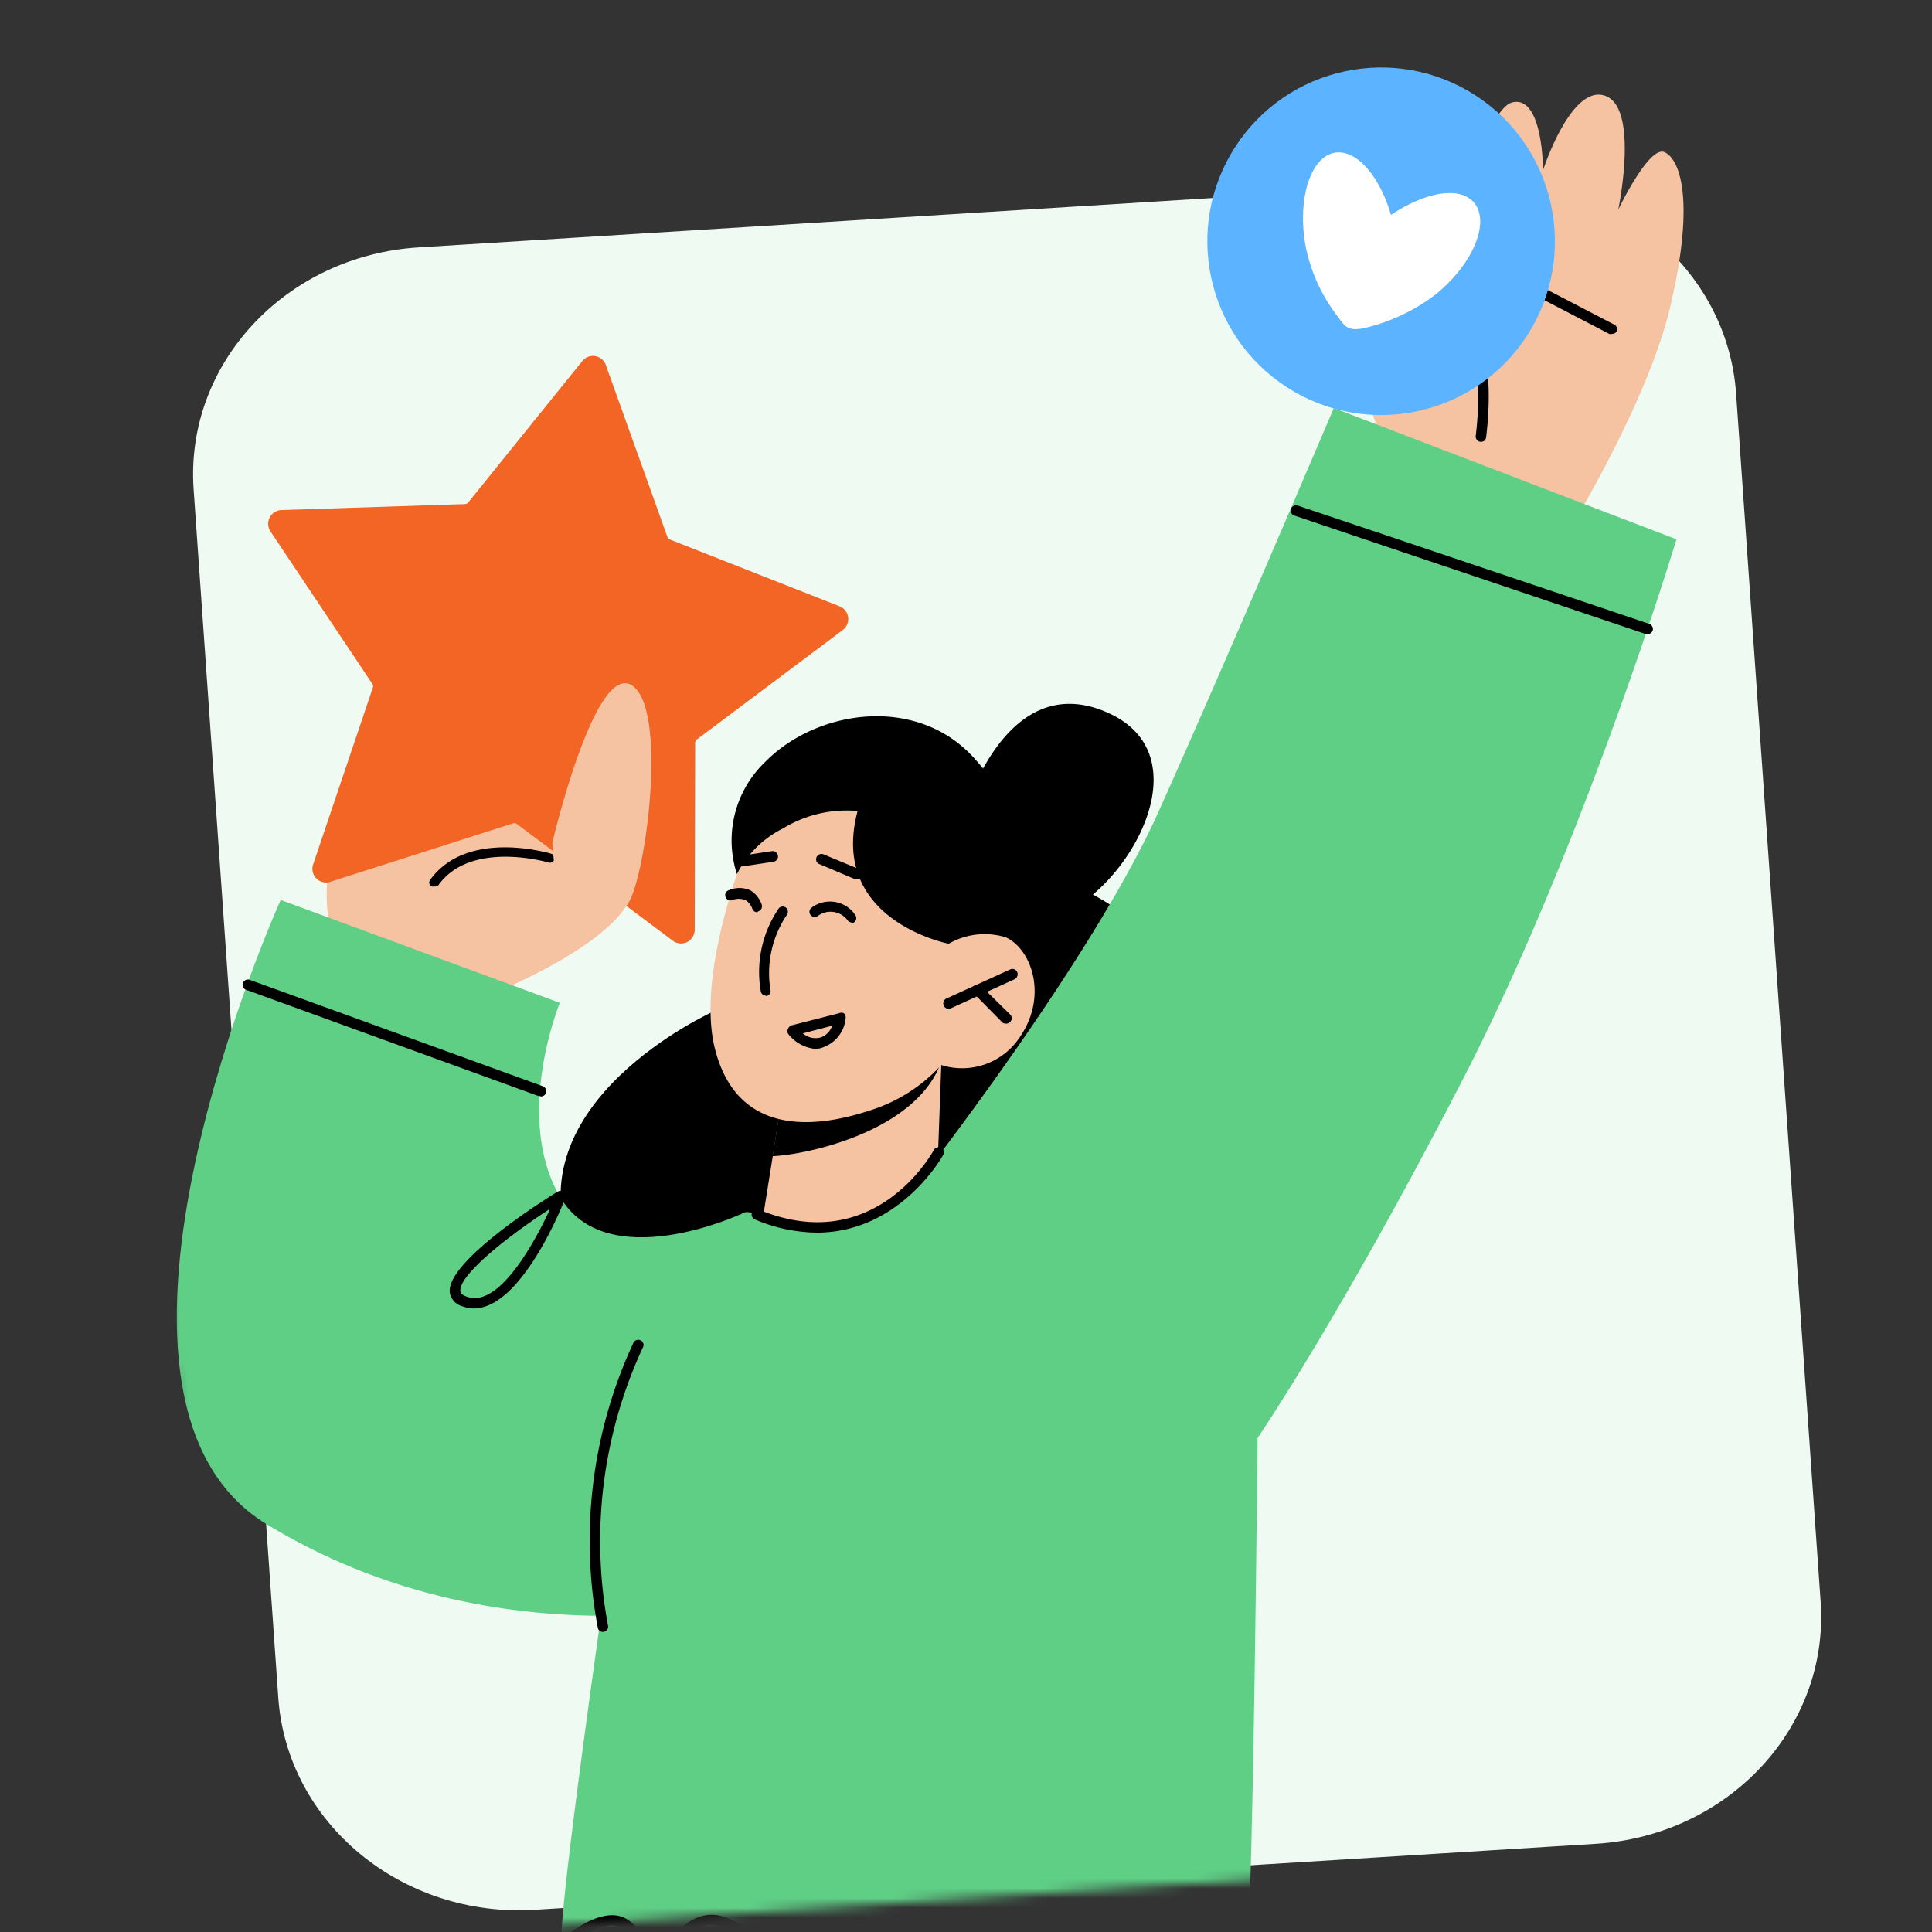
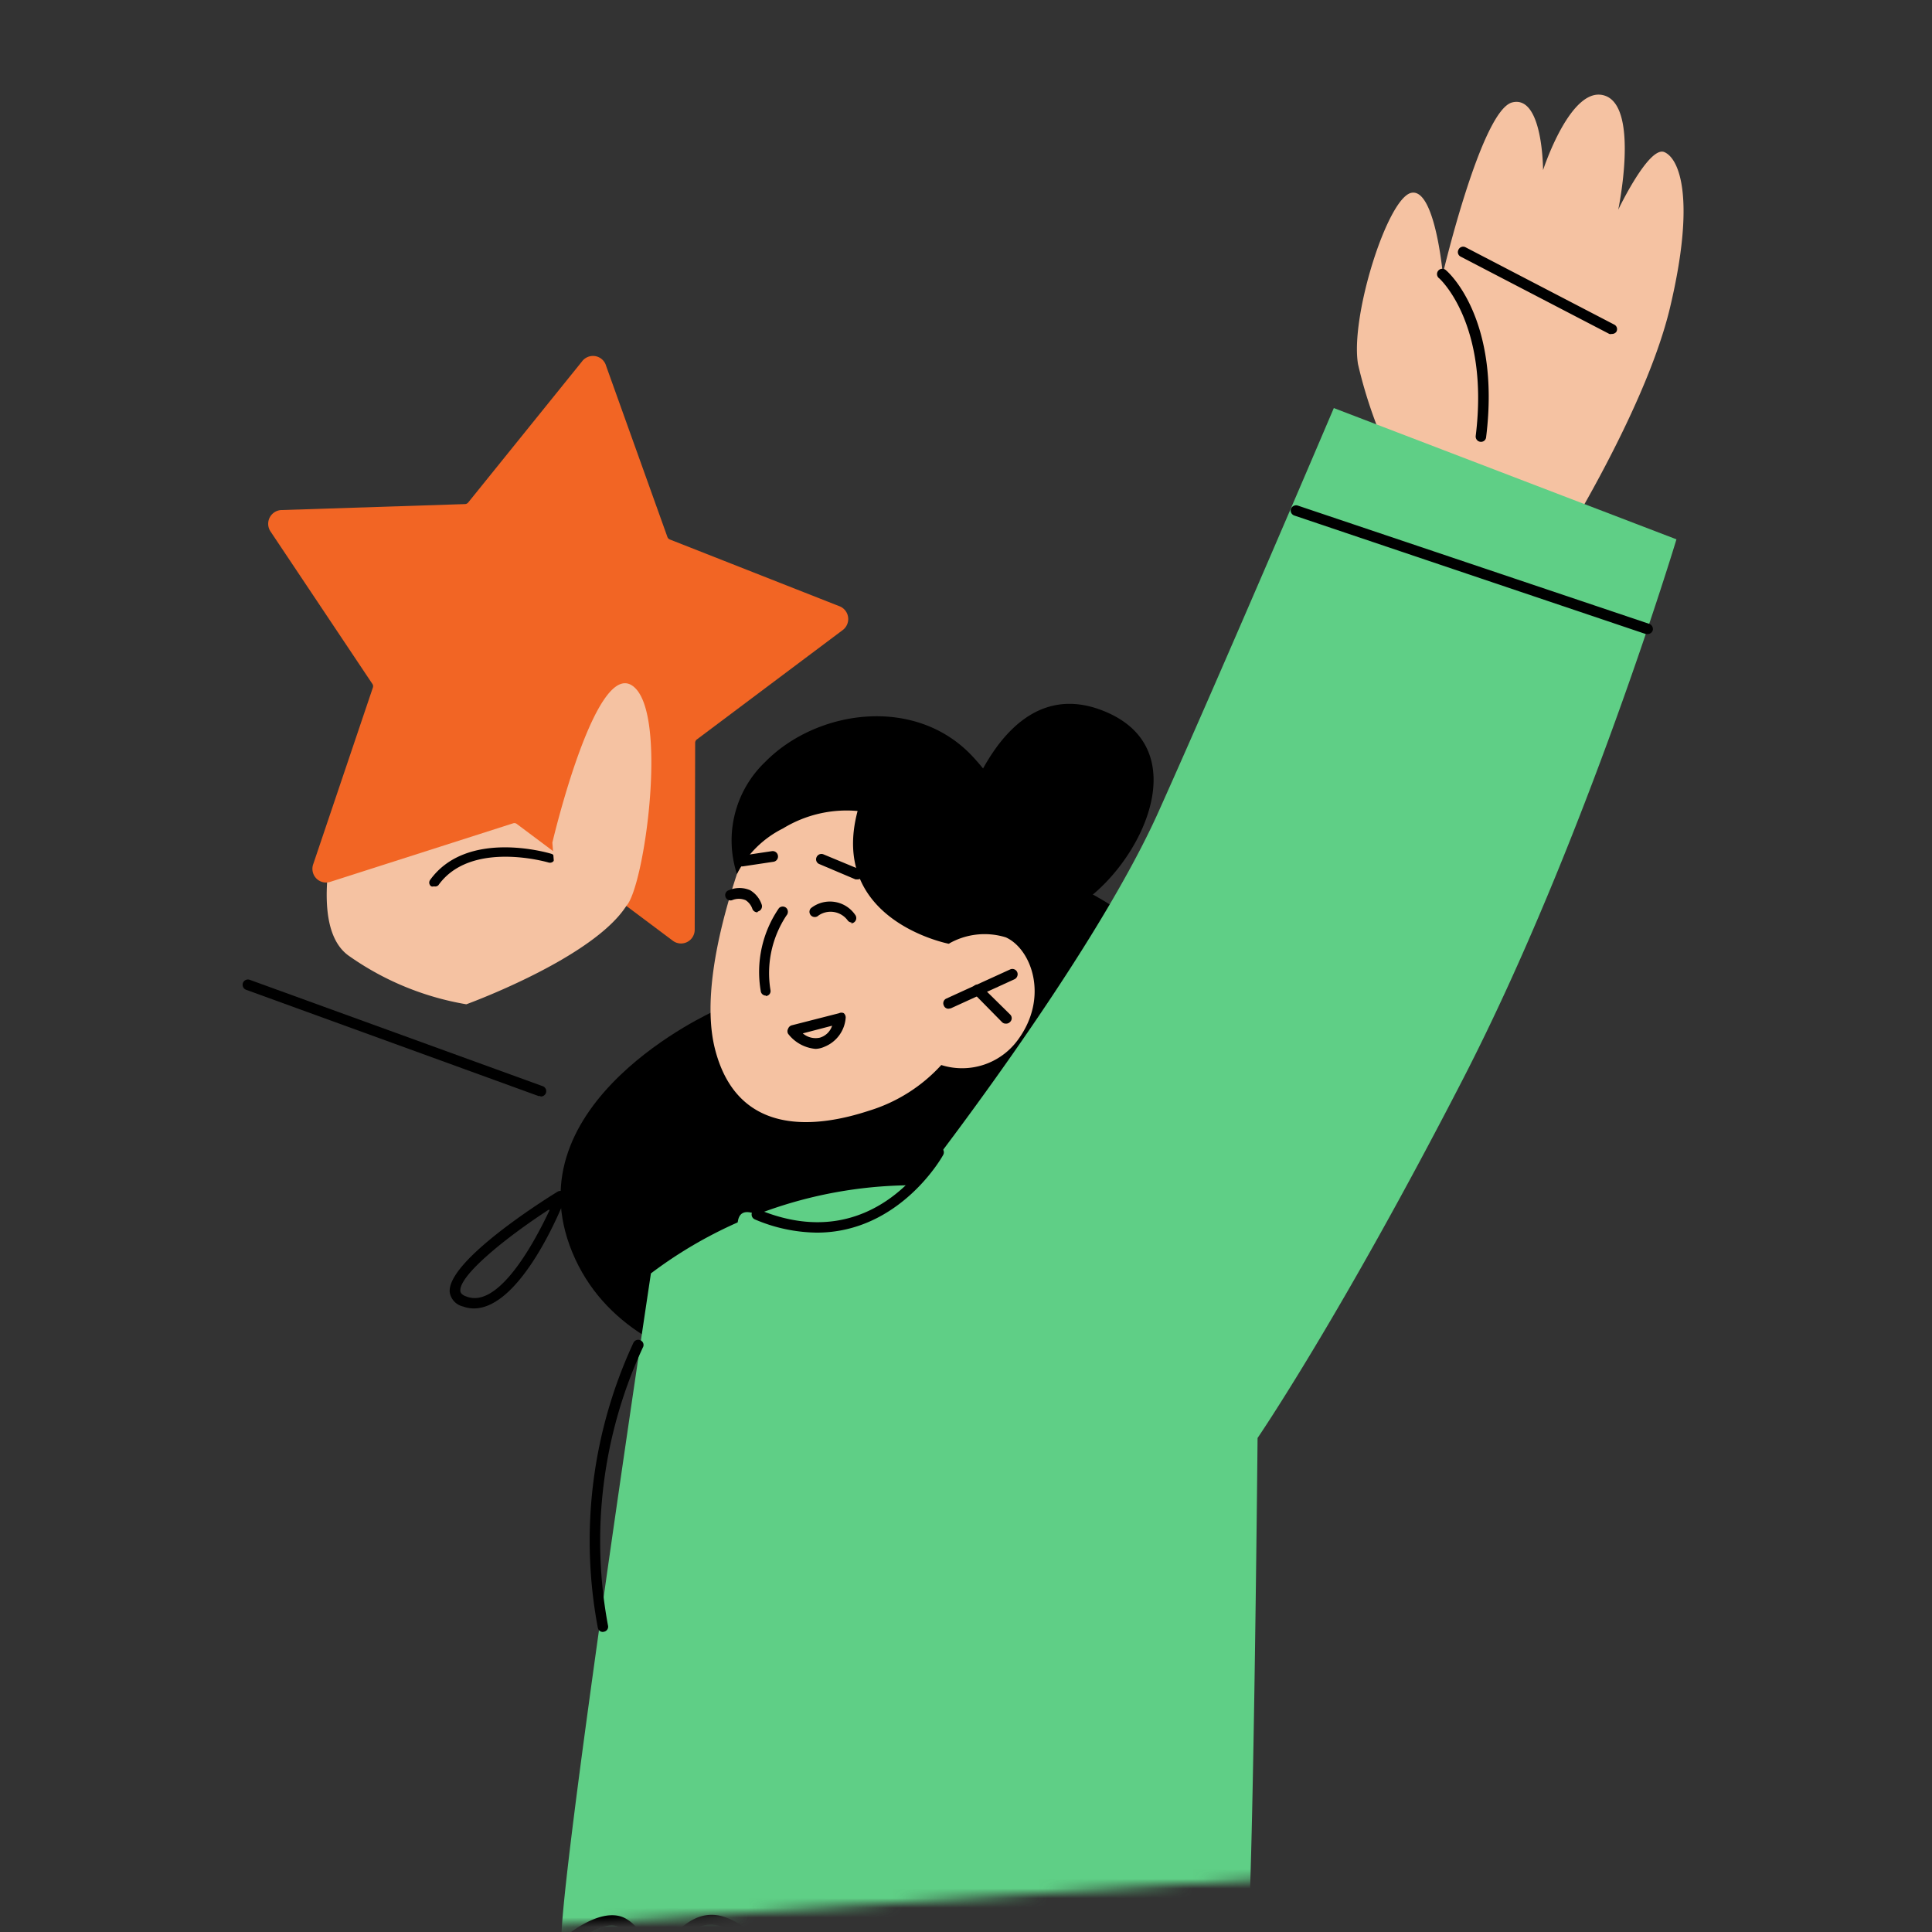
<svg xmlns="http://www.w3.org/2000/svg" width="200" height="200" viewBox="0 0 200 200" fill="none">
  <rect x="0" y="0" width="200" height="200" fill="#333333" stroke="none" />
-   <path d="M165.196 190.87l-109.81 6.83c-13.77.86-25.666-8.97-26.578-21.95L20.044 50.663c-.912-12.98 9.517-24.193 23.287-25.053l109.81-6.831c13.77-.86 25.666 8.97 26.578 21.95l8.754 125.088c.912 12.979-9.517 24.193-23.277 25.053z" fill="#EFFAF3" />
  <mask id="a" style="mask-type:alpha" maskUnits="userSpaceOnUse" x="11" y="0" width="178" height="200">
    <path d="M163.952 192.31l-115.667 7.631c-14.504.961-27.035-10.021-27.996-24.522L11.06 35.678C10.098 21.178 21.082 8.65 35.587 7.69L151.254.058c14.504-.96 27.035 10.022 27.995 24.523l9.221 139.741c.96 14.501-10.025 27.028-24.518 27.988z" fill="#EAF8F3" />
  </mask>
  <g mask="url(#a)">
    <path d="M38.533 73.752s-8.796 20.867-2.353 25.242a29.621 29.621 0 0012.094 4.97s20.186-7.323 17.085-14.205C60.5 79.007 38.533 73.752 38.533 73.752z" fill="#F5C2A2" />
    <path d="M62.752 37.898l6.338 17.688a.444.444 0 00.243.258l17.5 6.888a1.416 1.416 0 01.96 1.148 1.43 1.43 0 01-.598 1.376L72.135 76.55a.433.433 0 00-.172.34l-.048 19.355a1.423 1.423 0 01-.79 1.277 1.409 1.409 0 01-1.489-.149L53.5 85.296a.407.407 0 00-.384-.066l-18.888 6.046a1.41 1.41 0 01-1.858-1.048 1.424 1.424 0 01.064-.795l6.167-18.26a.418.418 0 00-.05-.372L28.03 55.056a1.427 1.427 0 011.187-2.258l18.925-.616a.454.454 0 00.323-.16l11.758-14.573a1.424 1.424 0 011.407-.581 1.416 1.416 0 011.122 1.03z" fill="#F26524" />
-     <path d="M59.708 198.842s-6.377 53.607-8.334 105.323a31397.476 31397.476 0 00-3.254 89.117l54.973 1.935 2.199-102.75-1.276-93.625H59.708z" fill="#24AB7B" />
    <path d="M126.115 198.841s5.629 19.789 8.796 36.654c3.166 16.865 8.158 39.579 8.158 39.579s18.603 53.189-15.019 58.708c-45.957 7.542-48.222-73.572-48.222-73.572l-.725-35.643-21.308-9.147 2.969-30.783 65.351 14.204z" fill="#24AB7B" />
    <path d="M160.44 58.205s9.807-15.26 12.446-26.386c2.639-11.126 1.012-15.392-.594-16.073-1.605-.682-4.771 5.959-4.771 5.959s2.199-10.51-1.342-11.786c-3.54-1.275-6.442 7.696-6.442 7.696s-.001-7.806-3.189-7.014c-3.188.791-7.19 17.766-7.19 17.766s-.814-8.971-3.276-8.4c-2.463.572-6.333 12.842-5.498 17.745a47.799 47.799 0 004.156 11.258l15.7 9.235z" fill="#F5C2A2" />
    <path d="M107.469 90.067s21.747 6.596 22.164 28.584c.418 21.988-40.328 24.187-40.328 24.187s-23.638 2.331-30.059-13.193c-6.42-15.524 14.645-24.956 14.645-24.956s25.706-20.251 33.578-14.622z" fill="#000" />
    <path d="M94.825 122.697s18.097-23.044 25.111-38.678c7.015-15.633 18.141-41.777 18.141-41.777l35.469 13.589s-9.412 31.245-22.099 55.872c-12.688 24.626-21.264 37.159-21.264 37.159s-.484 52.574-1.209 53.541c-.726.968-20.428 5.365-42.571 4.134-22.143-1.231-26.98-4.397-28.19-5.101-1.21-.704 9.17-69.614 9.17-69.614a45.162 45.162 0 0127.442-9.125z" fill="#5FCF86" />
-     <path d="M97.441 110.252l-.483 13.193s-2.529 3.716-10.291 4.046c-5.761.263-7.74-1.122-7.74-1.122l1.055-6.596 1.034-6.597 14.073-2.55 2.352-.374z" fill="#F5C2A2" />
    <path d="M97.441 109.613a4.409 4.409 0 01-.418 1.276c-3.21 6.486-13.72 8.663-17.041 8.795l1.033-6.597 16.426-3.474z" fill="#000" />
    <path d="M79.19 82.986s-7.564 16.315-5.167 25.638c2.397 9.323 10.863 8.026 15.942 6.355a16.735 16.735 0 007.476-4.728 7.146 7.146 0 007.939-2.616c3.232-4.398 1.407-9.39-1.254-10.599a7.43 7.43 0 00-5.915.66l2.617-4.727s-10.005-24.561-21.637-9.983z" fill="#F5C2A2" />
    <path d="M78.399 94.442a.55.55 0 01-.528-.396 1.737 1.737 0 00-.682-.857 1.802 1.802 0 00-1.407 0 .55.55 0 01-.653-.769.528.528 0 01.323-.265 2.771 2.771 0 012.2 0c.575.34 1.005.88 1.209 1.517a.552.552 0 01-.396.682l-.066.088zm9.785 1.056a.549.549 0 01-.418-.198 2.199 2.199 0 00-3.034-.528.55.55 0 01-.937-.385.527.527 0 01.167-.384 3.166 3.166 0 014.552.681.55.55 0 01-.418.902l.088-.088zm-11.501-5.805a.55.55 0 110-1.099l3.233-.484a.55.55 0 01.616.462.55.55 0 01-.462.638l-3.21.483h-.177zm12.095 1.341h-.22l-3.739-1.584a.529.529 0 01-.285-.725.55.55 0 01.703-.286L88.997 90a.571.571 0 01.286.726.549.549 0 01-.505.308zm-9.5 12.028a.529.529 0 01-.528-.484 11.653 11.653 0 011.892-8.575.55.55 0 01.77 0 .571.571 0 010 .77 10.795 10.795 0 00-1.65 7.739.51.51 0 01-.275.542.507.507 0 01-.209.052v-.044zm5.146 5.518a4.019 4.019 0 01-2.837-1.561.527.527 0 010-.528.552.552 0 01.374-.351l4.904-1.254a.548.548 0 01.483 0 .592.592 0 01.198.462 3.514 3.514 0 01-2.199 3.012 2.4 2.4 0 01-.923.22zm-1.32-1.605a2.04 2.04 0 001.782.44 1.894 1.894 0 001.254-1.232l-3.035.792zm15.086-2.551a.506.506 0 01-.485-.329.532.532 0 01.087-.603.52.52 0 01.177-.123l6.597-3.012a.547.547 0 01.744.69.568.568 0 01-.282.321l-6.597 3.012-.242.044z" fill="#000" />
    <path d="M104.104 105.964a.523.523 0 01-.203-.038.524.524 0 01-.171-.116l-2.858-2.903a.55.55 0 01-.059-.828.545.545 0 01.428-.16.553.553 0 01.4.219l2.925 2.88a.534.534 0 01.166.385.523.523 0 01-.166.385.561.561 0 01-.21.143.569.569 0 01-.252.033zm-15.326-22.01a12.63 12.63 0 00-7.718 1.803 10.709 10.709 0 00-4.772 4.728 11.234 11.234 0 012.925-11.61c5.343-5.431 15.612-6.926 21.527-.506 5.915 6.42 5.541 12.116 5.541 12.116l-8.07 7.212S85.765 95.3 88.778 83.954zm64.538-38.215a.547.547 0 01-.529-.385.546.546 0 01-.021-.231c1.429-11.588-3.716-16.25-3.76-16.293a.552.552 0 01-.225-.61.56.56 0 01.29-.343.55.55 0 01.638.117c.242.198 5.652 5.036 4.134 17.26a.526.526 0 01-.527.485zm13.523-11.171a.44.44 0 01-.242 0l-15.392-8.003a.525.525 0 01-.284-.526.543.543 0 01.064-.2.529.529 0 01.726-.242l15.392 8.004a.536.536 0 01.275.325.536.536 0 01-.055.422.552.552 0 01-.484.22z" fill="#000" />
-     <path d="M76.684 125.686s-13.92 6.465-18.735-1.825c-4.816-8.289 0-20.053 0-20.053L29.055 93.166s-23.198 51.342-1.45 64.623c27.134 16.535 56.709 6.42 56.709 6.42l-7.63-38.523z" fill="#5FCF86" />
    <path d="M97.156 119.289s-6.751 11.632-18.801 6.443c-12.05-5.19 34.105 70.164 34.105 70.164l-6.179-65.965-9.125-10.642z" fill="#5FCF86" />
    <path d="M44.923 91.753a.463.463 0 01-.286 0 .472.472 0 01-.19-.49.469.469 0 01.076-.168c3.806-5.283 12.197-2.82 12.558-2.707a.477.477 0 01.34.4.464.464 0 01-.016.183.491.491 0 01-.24.281.5.5 0 01-.37.038s-8.048-2.388-11.416 2.35a.476.476 0 01-.456.113zm4.121 43.696a3.3 3.3 0 01-1.1-.198 1.8 1.8 0 01-1.385-1.451c-.352-3.122 9.235-9.257 11.17-10.444a.554.554 0 01.625.055.545.545 0 01.167.604c-.198.55-4.486 11.434-9.477 11.434zm7.762-10.224c-4.398 2.858-9.346 6.838-9.148 8.443 0 0 0 .352.638.55 3.188 1.231 6.772-5.057 8.598-8.949l-.088-.044zm-.858-11.763h-.198l-30.257-10.994a.554.554 0 01-.377-.493.55.55 0 01.751-.54l30.279 10.994a.55.55 0 01-.198 1.077v-.044zm114.607-47.824h-.176l-36.392-12.27a.552.552 0 01-.352-.682.572.572 0 01.704-.351l36.392 12.247a.569.569 0 01.352.704.554.554 0 01-.528.352zM62.413 168.937a.524.524 0 01-.528-.44 48.613 48.613 0 013.694-29.508.55.55 0 01.726-.241.527.527 0 01.242.747 47.603 47.603 0 00-3.606 28.783.526.526 0 01-.418.637l-.11.022zm22.143-41.336a16.694 16.694 0 01-6.399-1.363.56.56 0 01-.307-.298.553.553 0 010-.428.54.54 0 01.302-.294.567.567 0 01.423.008c11.896 4.925 17.855-5.739 18.097-6.178a.57.57 0 01.747-.242.544.544 0 01.285.542.546.546 0 01-.065.205c-.044.11-4.464 8.048-13.083 8.048z" fill="#000" />
    <path d="M57.18 87.23s4.397-18.778 8.245-16.271c3.848 2.507 1.298 20.888-.593 22.823a26.078 26.078 0 01-6.817 3.914l-.836-10.466z" fill="#F5C2A2" />
    <path d="M97.156 206.933a.572.572 0 01-.374-.154s-4.574-4.574-8.092-4.771c-3.519-.198-7.168 4.397-7.212 4.507a.575.575 0 01-.528.22.593.593 0 01-.418-.374s-2.199-5.849-6.047-6.992c-3.848-1.143-6.179 5.299-6.2 5.365a.553.553 0 01-.518.362.547.547 0 01-.517-.362c-.373-1.297-1.67-4.771-3.342-5.321-1.671-.55-4.398 1.605-5.431 2.485a.553.553 0 01-.936-.385.53.53 0 01.166-.385c.418-.374 3.98-3.562 6.597-2.726 1.781.593 2.99 3.122 3.606 4.727 1.056-2.067 3.496-5.761 6.949-4.727 3.452 1.033 5.607 5.035 6.398 6.838 1.276-1.429 4.398-4.398 7.52-4.244 3.123.154 6.883 3.298 8.269 4.552.923-1.737 3.628-6.157 7.256-6.157s5.497 3.628 6.311 5.431c1.078-1.539 3.386-4.507 5.145-4.705 1.76-.198 3.563 1.979 4.398 3.32.726-1.803 2.375-5.145 4.574-5.211 2.902 0 4.53 3.892 4.596 4.067a.559.559 0 01-.029.396.555.555 0 01-.684.282.553.553 0 01-.299-.26s-1.451-3.364-3.562-3.386c-1.759 0-3.474 4.09-3.936 5.497a.573.573 0 01-.462.374.643.643 0 01-.55-.264c-.879-1.517-2.704-3.87-4.002-3.716-1.297.154-3.738 3.188-4.947 5.079a.526.526 0 01-.528.242.546.546 0 01-.44-.374s-2.001-5.673-5.673-5.673-6.596 6.135-6.596 6.201a.547.547 0 01-.396.33l-.066-.088zm2.066-121s4.178-17.106 15.393-12.18c11.214 4.924.176 21.13-6.597 21.195-6.773.067-8.796-9.014-8.796-9.014z" fill="#000" />
  </g>
  <g clip-path="url(#clip0_155_11970)">
    <path d="M158.078 34.744c5.395-8.343 3.005-19.479-5.337-24.873-8.342-5.395-19.478-3.006-24.873 5.337-5.395 8.342-3.005 19.478 5.337 24.873 8.342 5.394 19.478 3.005 24.873-5.337z" fill="#5CB3FF" />
    <path d="M138.149 15.816c2.231-.413 4.662 2.36 5.843 6.433 3.541-2.36 7.082-3.022 8.592-1.287 1.676 1.971 0 6.303-3.977 9.526a19.398 19.398 0 01-7.153 3.422c-1.782.425-2.184 0-2.892-1.038a17.539 17.539 0 01-3.364-7.177c-.98-5.004.46-9.442 2.951-9.879z" fill="#fff" />
  </g>
  <defs>
    <clipPath id="clip0_155_11970">
-       <path fill="#fff" transform="translate(125 7)" d="M0 0h36v36H0z" />
-     </clipPath>
+       </clipPath>
  </defs>
</svg>